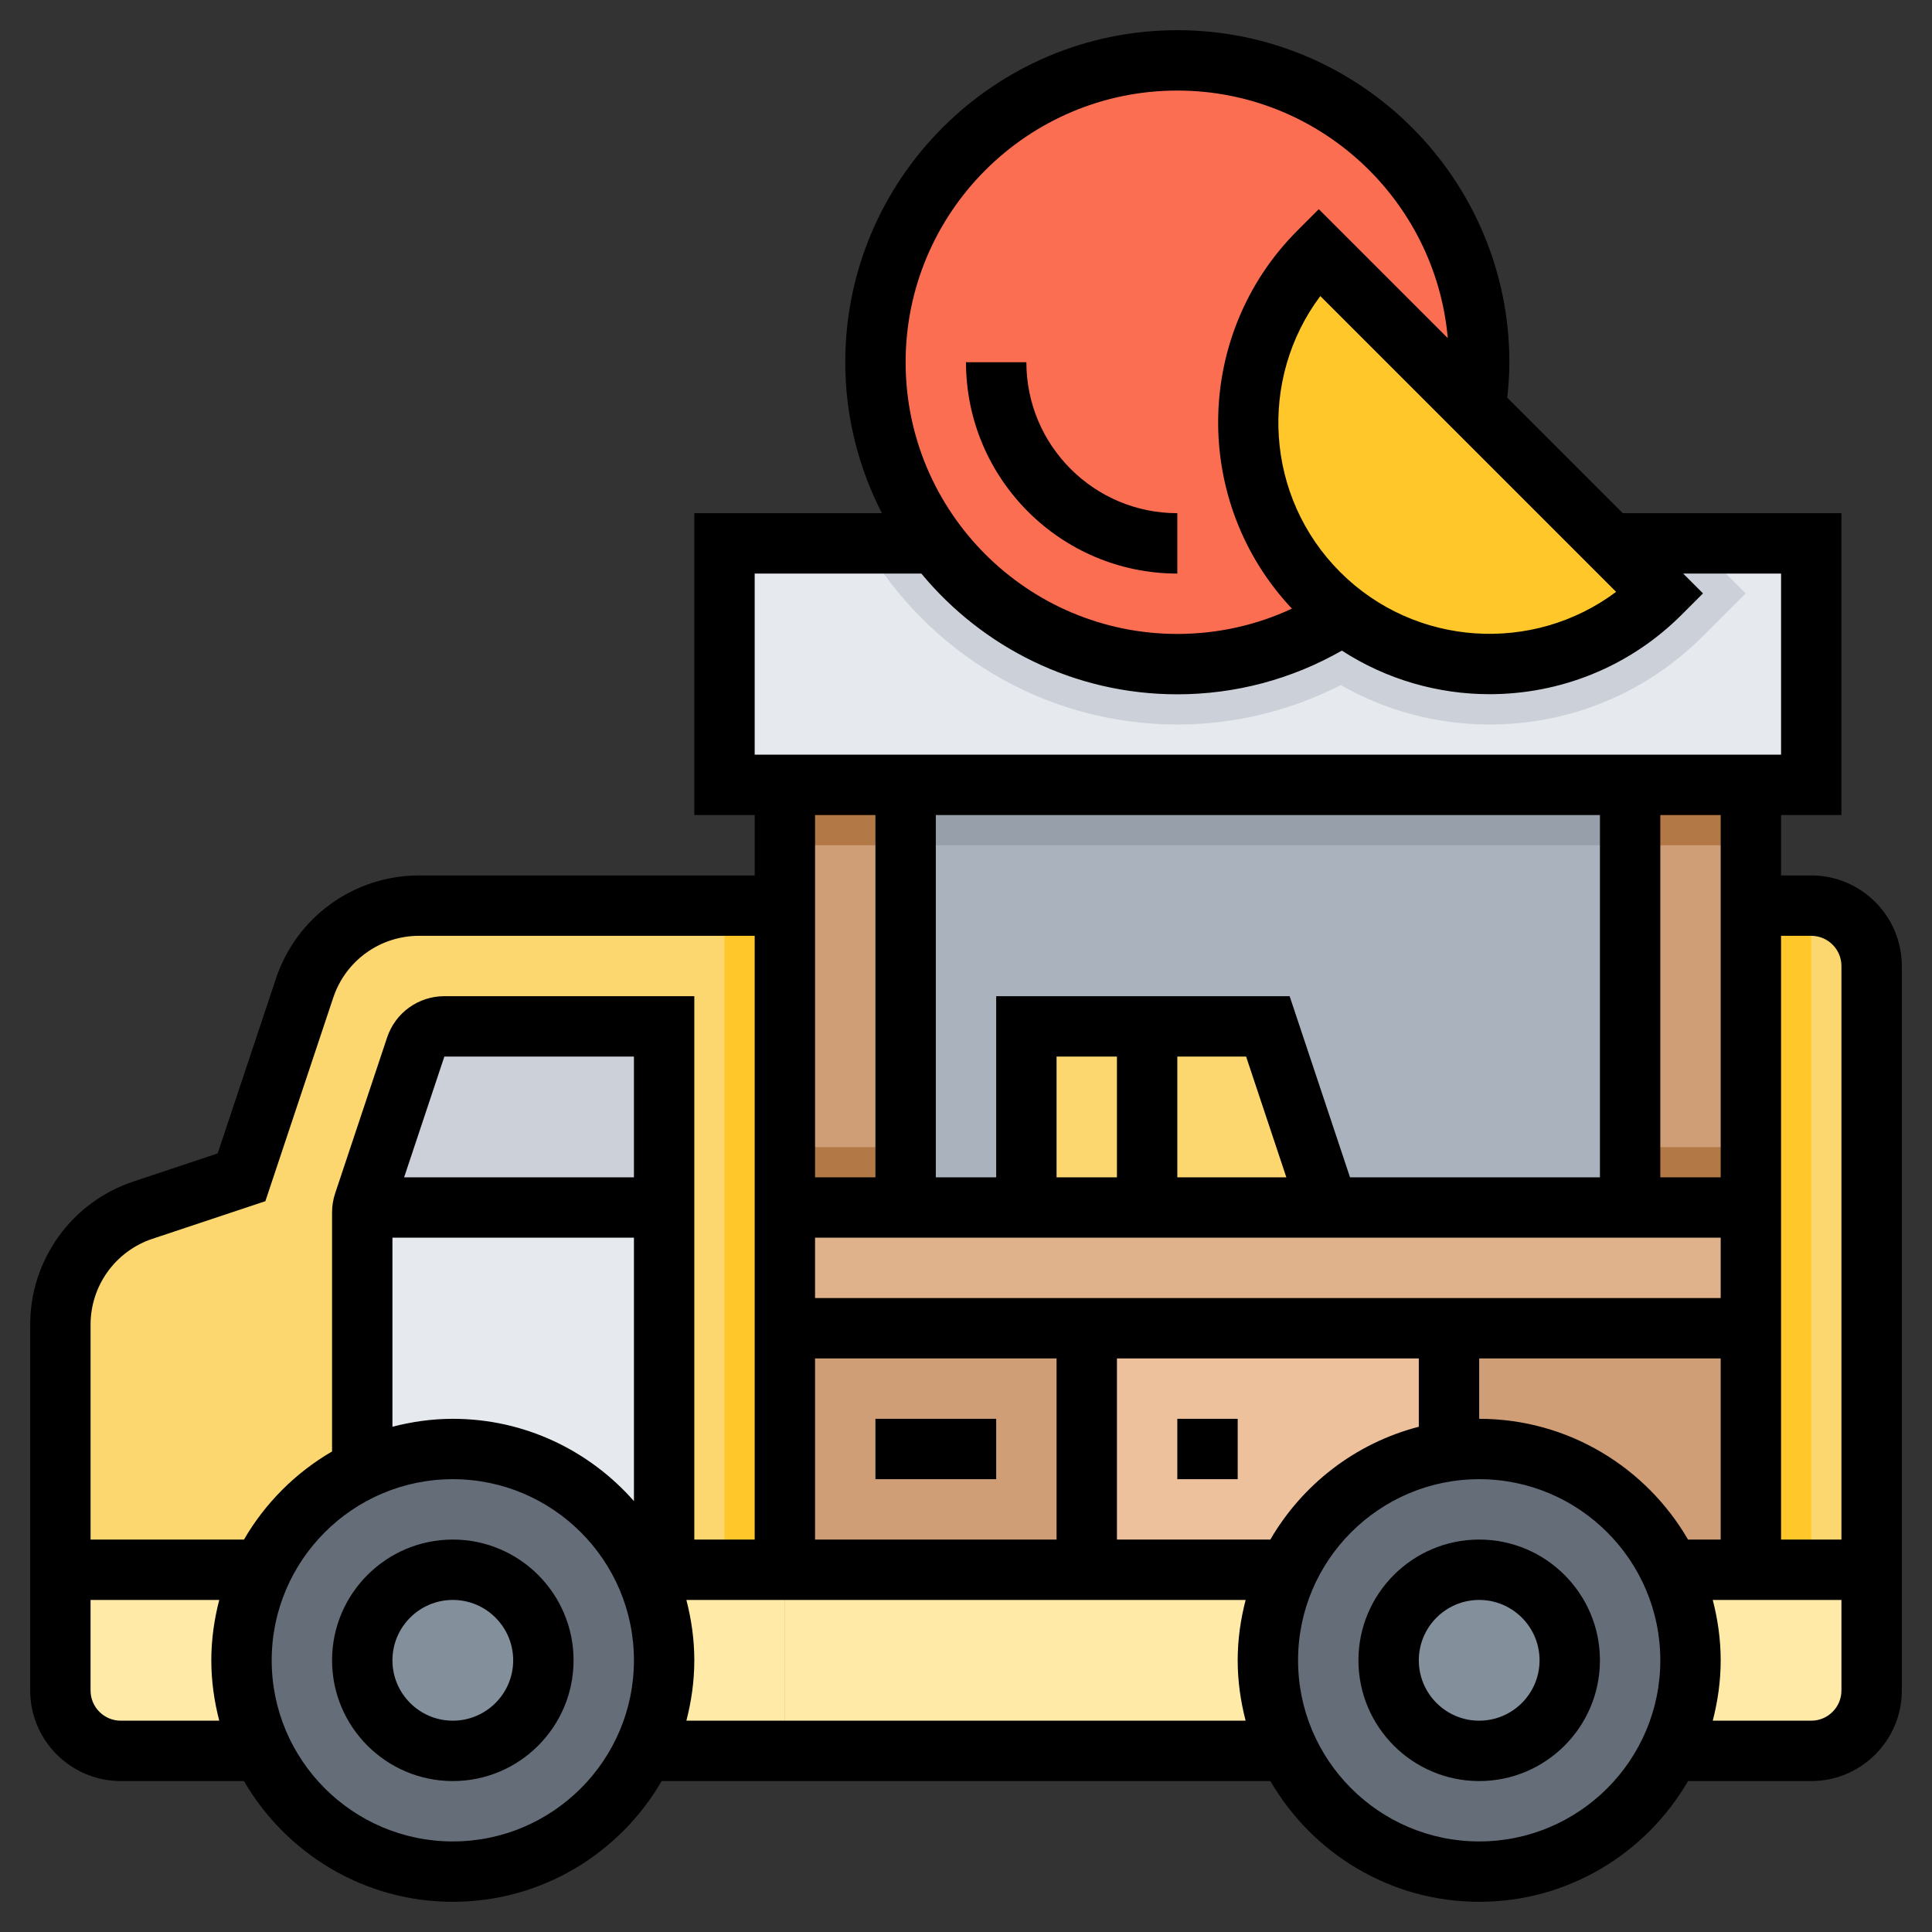
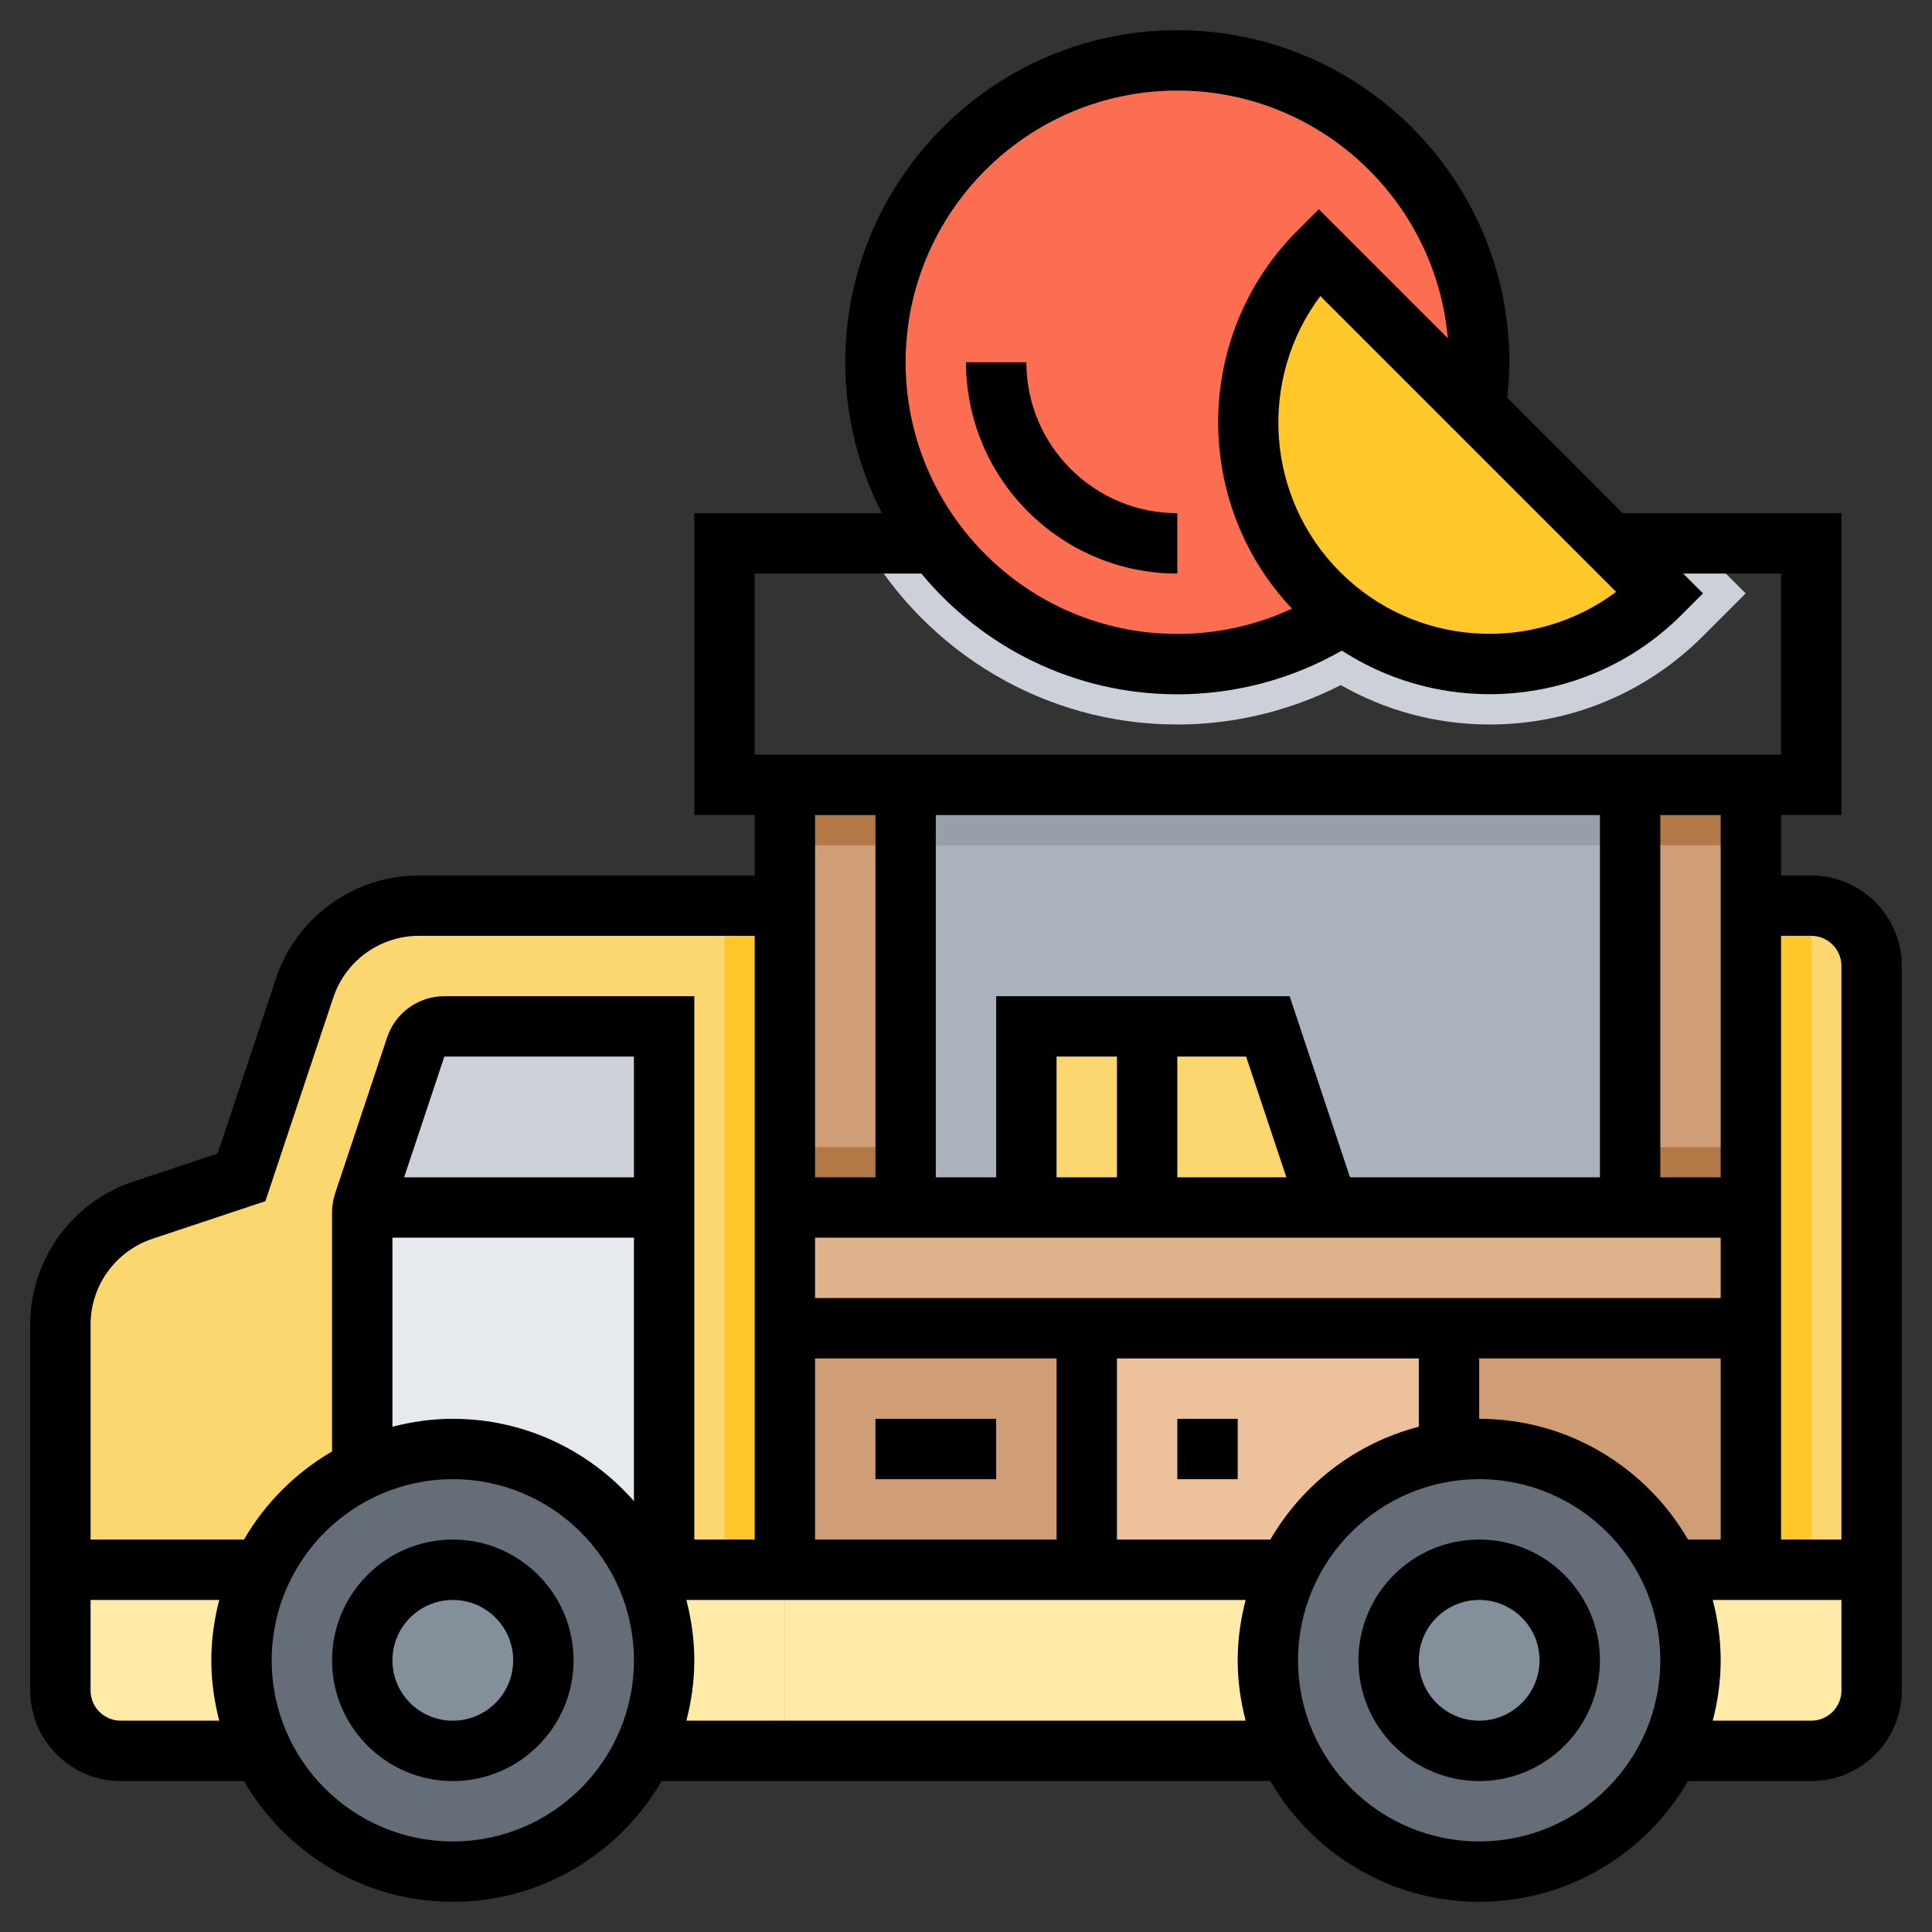
<svg xmlns="http://www.w3.org/2000/svg" id="Layer_1_1_" style="enable-background:new 0 0 64 64;" viewBox="0 0 64 64" xml:space="preserve">
  <rect x="0" y="0" width="64" height="64" fill="#333333" stroke="none" />
  <g>
    <g>
      <path d="M58,30H26v28h16.674h12.651H60c1.105,0,2-0.895,2-2V32c0-1.105-0.895-2-2-2H58z" style="fill:#FCD770;" />
      <rect height="14" style="fill:#AAB2BD;" width="32" x="26" y="26" />
      <rect height="2" style="fill:#969FAA;" width="32" x="26" y="26" />
      <path d="M42.674,52H26v6h16.674h12.651H60c1.105,0,2-0.895,2-2v-4h-6.674H42.674z" style="fill:#FFEAA7;" />
      <path d="M26,58H4c-1.105,0-2-0.895-2-2V43.883c0-1.722,1.102-3.25,2.735-3.795L8,39l2.088-6.265 C10.633,31.102,12.161,30,13.883,30H26V58z" style="fill:#FCD770;" />
      <path d="M2,56c0,1.105,0.895,2,2,2h22v-6H2V56z" style="fill:#FFEAA7;" />
      <path d="M22,52V34h-7.279c-0.43,0-0.813,0.275-0.949,0.684l-1.721,5.162C12.017,39.948,12,40.055,12,40.162 V52H22z" style="fill:#E6E9ED;" />
      <rect height="12" style="fill:#CF9E76;" width="32" x="26" y="40" />
      <rect height="8" style="fill:#ECC19C;" width="12" x="36" y="44" />
      <circle cx="15" cy="55" r="7" style="fill:#656D78;" />
      <circle cx="15" cy="55" r="3" style="fill:#838F9B;" />
      <circle cx="49" cy="55" r="7" style="fill:#656D78;" />
      <circle cx="49" cy="55" r="3" style="fill:#838F9B;" />
-       <polygon points="53.343,18 60,18 60,26 24,26 24,18 31.005,18 " style="fill:#E6E9ED;" />
      <path d="M14.721,34c-0.43,0-0.813,0.275-0.949,0.684l-1.721,5.162c-0.017,0.05-0.016,0.103-0.025,0.154H22 v-6H14.721z" style="fill:#CCD1D9;" />
      <rect height="4" style="fill:#DFB28B;" width="32" x="26" y="40" />
      <path d="M31.005,18h-2.381c2.079,3.581,5.946,6,10.377,6c1.949,0,3.785-0.477,5.414-1.305 C45.901,23.541,47.585,24,49.343,24c2.672,0,5.183-1.04,7.071-2.929l1.414-1.414L56.171,18h-2.828H31.005z" style="fill:#CCD1D9;" />
      <circle cx="39" cy="12" r="10" style="fill:#FC6E51;" />
      <rect height="14" style="fill:#CF9E76;" width="4" x="26" y="26" />
      <rect height="14" style="fill:#CF9E76;" width="4" x="54" y="26" />
      <path d="M55,19.657c-3.124,3.124-8.19,3.124-11.314,0s-3.124-8.19,0-11.314L55,19.657z" style="fill:#FFC729;" />
      <polygon points="34,40 34,34 42,34 44,40 " style="fill:#FCD770;" />
      <rect height="2" style="fill:#B27946;" width="4" x="54" y="38" />
      <rect height="2" style="fill:#B27946;" width="4" x="54" y="26" />
      <rect height="2" style="fill:#B27946;" width="4" x="26" y="38" />
      <rect height="2" style="fill:#B27946;" width="4" x="26" y="26" />
      <rect height="22" style="fill:#FFC729;" width="2" x="24" y="30" />
      <rect height="22" style="fill:#FFC729;" width="2" x="58" y="30" />
    </g>
    <g>
      <path d="M15,51c-2.206,0-4,1.794-4,4s1.794,4,4,4s4-1.794,4-4S17.206,51,15,51z M15,57c-1.103,0-2-0.897-2-2s0.897-2,2-2 s2,0.897,2,2S16.103,57,15,57z" />
      <path d="M49,51c-2.206,0-4,1.794-4,4s1.794,4,4,4s4-1.794,4-4S51.206,51,49,51z M49,57c-1.103,0-2-0.897-2-2s0.897-2,2-2 s2,0.897,2,2S50.103,57,49,57z" />
      <path d="M60,29h-1v-2h2V17h-7.243l-3.827-3.827C49.972,12.784,50,12.392,50,12c0-6.065-4.935-11-11-11S28,5.935,28,12 c0,1.801,0.444,3.498,1.214,5H23v10h2v2H13.883c-2.155,0-4.062,1.374-4.743,3.419l-1.93,5.79L4.418,39.14 C2.374,39.821,1,41.728,1,43.883V56c0,1.654,1.346,3,3,3h4.082c1.386,2.387,3.964,4,6.918,4s5.532-1.613,6.918-4h20.165 c1.386,2.387,3.964,4,6.918,4s5.532-1.613,6.918-4H60c1.654,0,3-1.346,3-3V32C63,30.346,61.654,29,60,29z M60,31 c0.551,0,1,0.448,1,1v19h-2V31H60z M49,47v-2h8v6h-1.082C54.532,48.613,51.953,47,49,47z M53,27v12h-8.279l-2-6H33v6h-2V27H53z M35,39v-4h2v4H35z M39,35h2.279l1.333,4H39V35z M57,41v2H27v-2H57z M27,45h8v6h-8V45z M37,45h10v2.263 c-2.095,0.542-3.856,1.909-4.918,3.737H37V45z M57,39h-2V27h2V39z M44.394,18.95c-2.489-2.489-2.708-6.402-0.657-9.143 l9.799,9.799C50.795,21.659,46.883,21.438,44.394,18.95z M39,3c4.693,0,8.554,3.612,8.96,8.202l-4.273-4.273l-0.707,0.707 c-3.444,3.444-3.499,9.004-0.183,12.526C41.615,20.713,40.323,21,39,21c-4.962,0-9-4.037-9-9S34.038,3,39,3z M25,19h5.521 c2.019,2.441,5.07,4,8.479,4c1.925,0,3.794-0.501,5.451-1.448c1.483,0.961,3.187,1.444,4.892,1.444 c2.305,0,4.609-0.877,6.364-2.632l0.707-0.707L55.757,19H59v6H25V19z M29,27v12h-2V27H29z M5.051,41.036l3.74-1.245l2.247-6.739 C11.446,31.824,12.59,31,13.883,31H25v20h-2V33h-8.279c-0.862,0-1.625,0.55-1.897,1.367l-1.721,5.162 C11.035,39.733,11,39.946,11,40.162v7.92C9.791,48.784,8.784,49.791,8.082,51H3v-7.117C3,42.59,3.824,41.446,5.051,41.036z M21,39 h-7.613l1.333-4H21V39z M13,41h8v8.726C19.533,48.059,17.39,47,15,47c-0.692,0-1.359,0.097-2,0.263V41z M4,57 c-0.551,0-1-0.448-1-1v-3h4.263C7.097,53.641,7,54.308,7,55s0.097,1.359,0.263,2H4z M15,61c-3.309,0-6-2.691-6-6s2.691-6,6-6 s6,2.691,6,6S18.309,61,15,61z M22.737,57C22.903,56.359,23,55.692,23,55s-0.097-1.359-0.263-2h18.527 C41.097,53.641,41,54.308,41,55s0.097,1.359,0.263,2H22.737z M49,61c-3.309,0-6-2.691-6-6s2.691-6,6-6s6,2.691,6,6 S52.309,61,49,61z M60,57h-3.263C56.903,56.359,57,55.692,57,55s-0.097-1.359-0.263-2H61v3C61,56.552,60.551,57,60,57z" />
      <path d="M39,19v-2c-2.757,0-5-2.243-5-5h-2C32,15.859,35.14,19,39,19z" />
      <rect height="2" width="4" x="29" y="47" />
      <rect height="2" width="2" x="39" y="47" />
    </g>
  </g>
</svg>